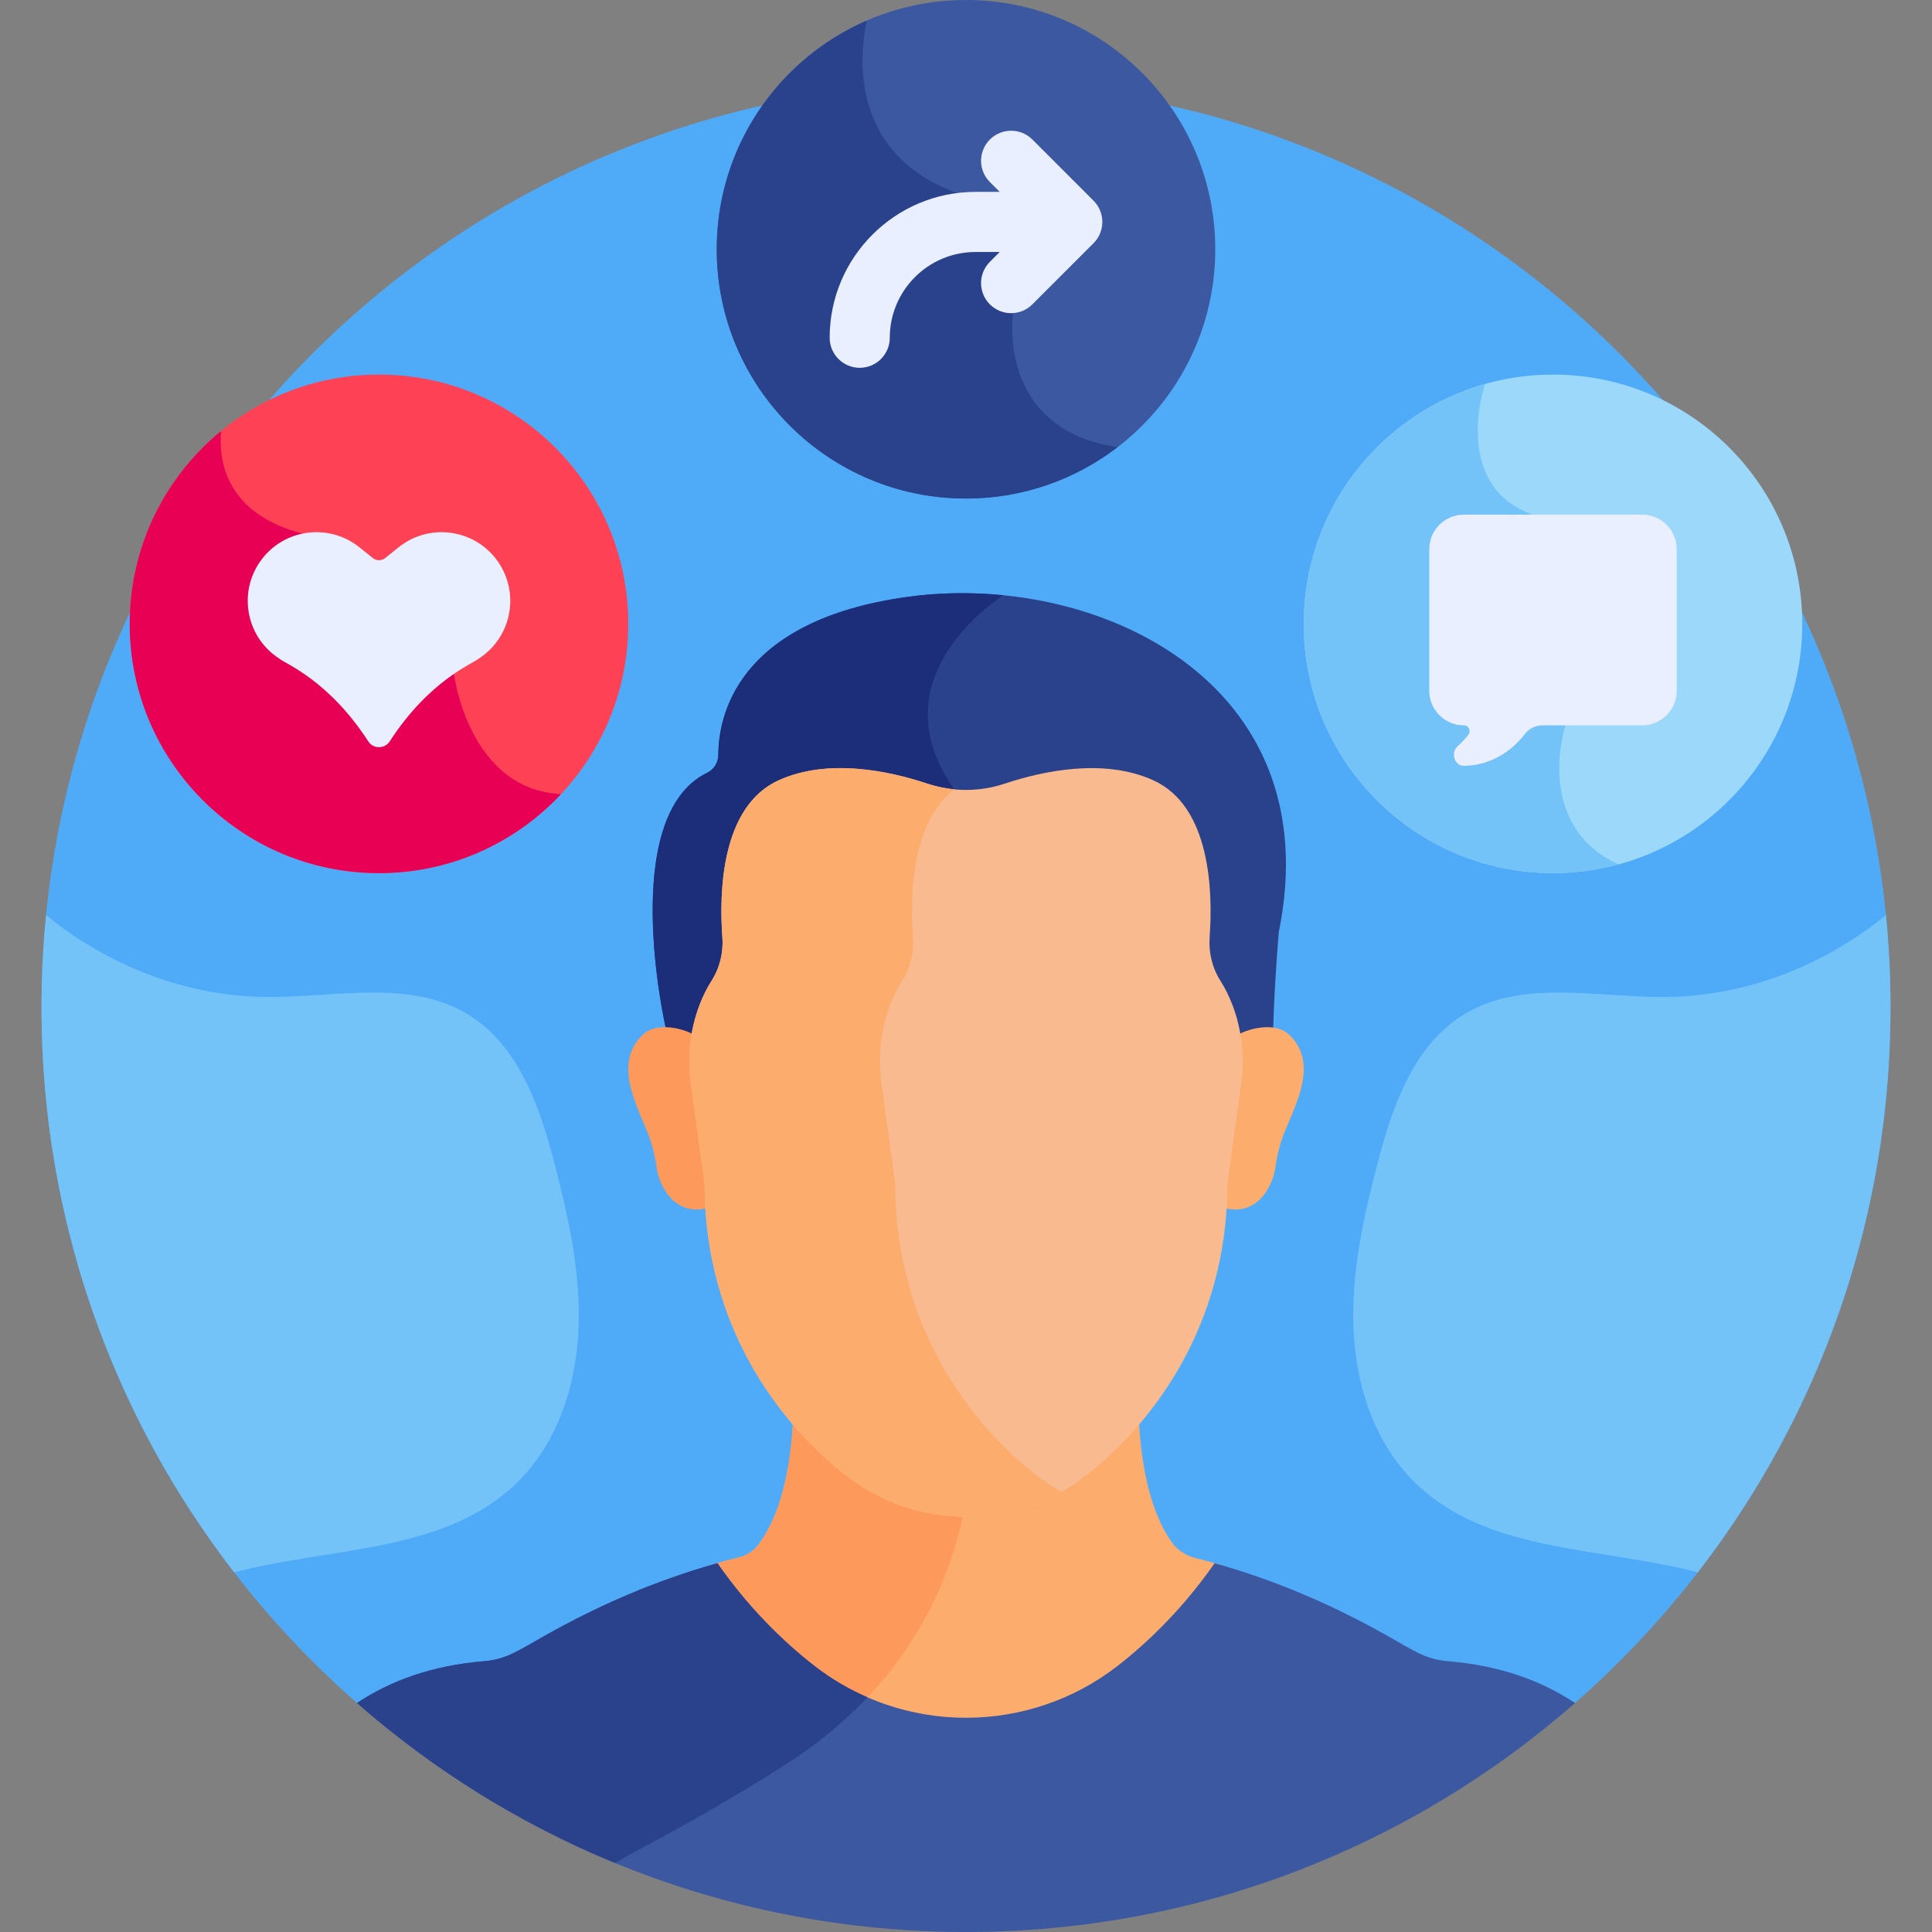
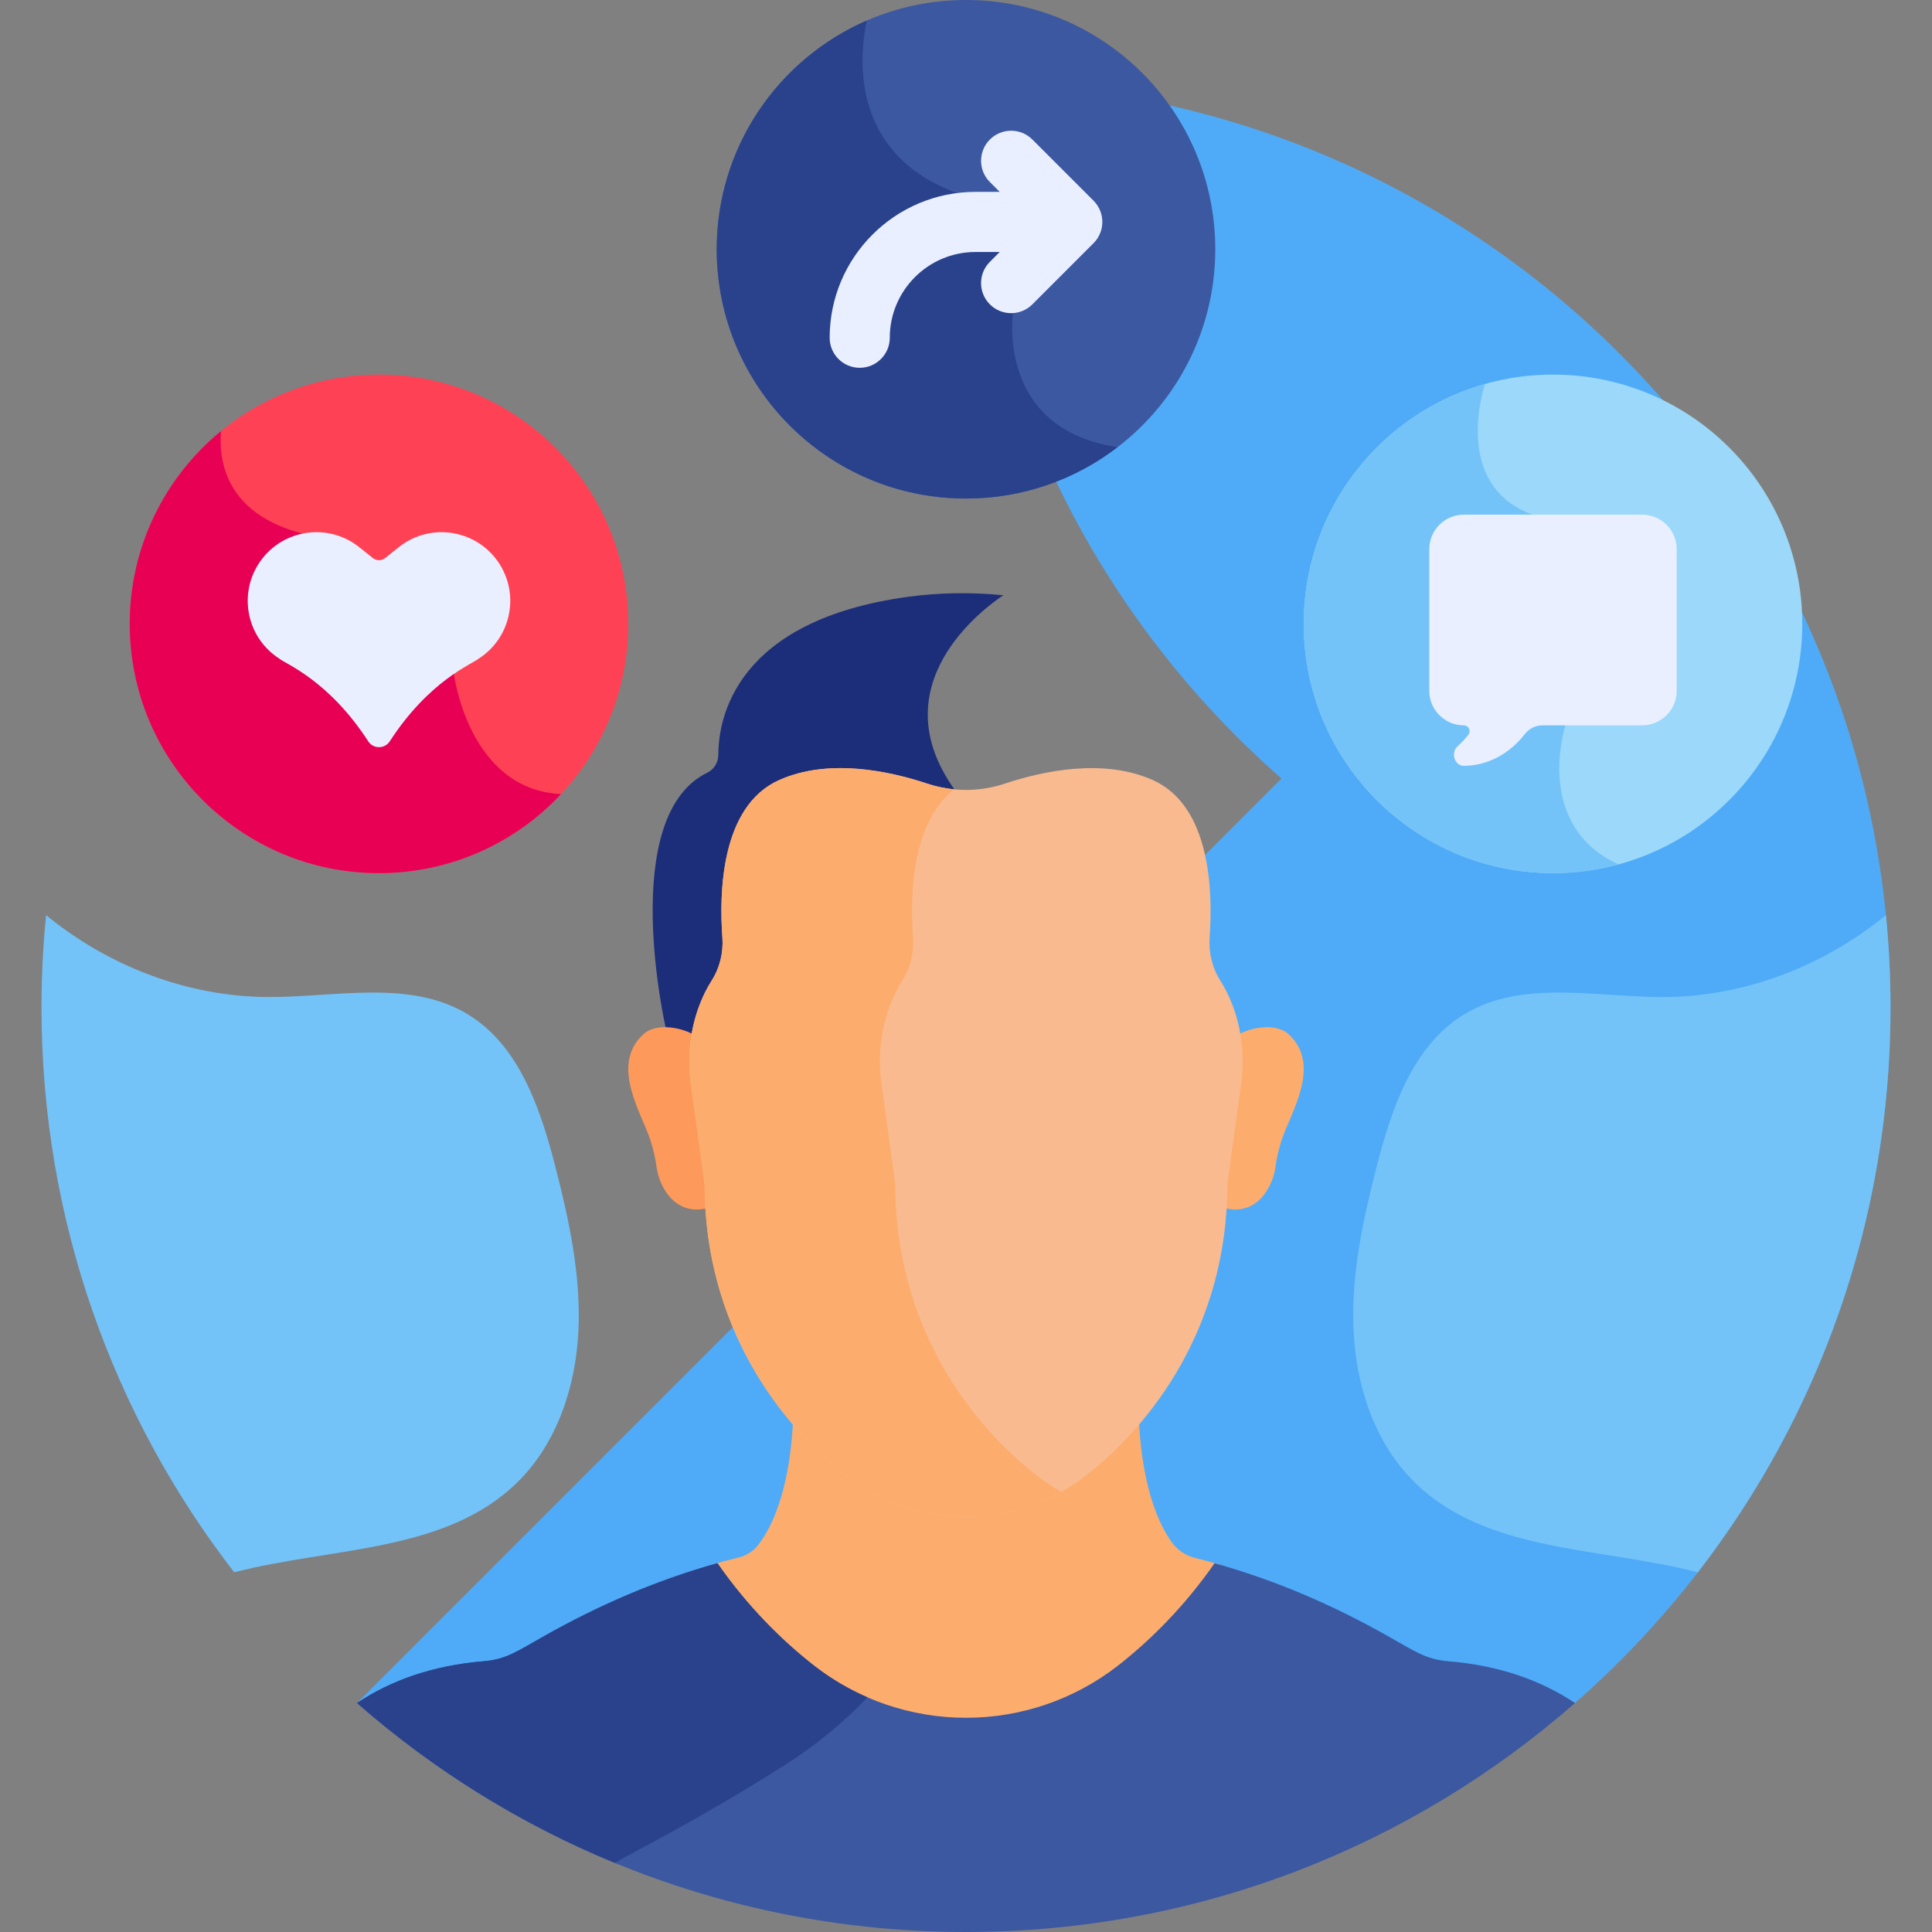
<svg xmlns="http://www.w3.org/2000/svg" id="Layer_1" enable-background="new 0 0 512 512" height="512" viewBox="0 0 512 512" width="512">
  <rect x="0" y="0" width="512" height="512" fill="#808080" stroke="none" />
  <g>
-     <path d="m94.606 451.317h322.787c51.244-44.906 83.608-110.829 83.608-184.319 0-135.311-109.691-245.002-245.002-245.002s-245.001 109.691-245.001 245.002c0 73.49 32.365 139.412 83.608 184.319z" fill="#4fabf7" />
+     <path d="m94.606 451.317h322.787c51.244-44.906 83.608-110.829 83.608-184.319 0-135.311-109.691-245.002-245.002-245.002c0 73.49 32.365 139.412 83.608 184.319z" fill="#4fabf7" />
    <g>
      <path d="m214.726 442.27c11.776 9.144 26.307 14.112 41.274 14.112 14.966 0 29.498-4.967 41.274-14.112 8.718-6.77 18.019-15.982 26.161-27.586-2.225-.644-4.474-1.252-6.751-1.822-2.519-.631-4.732-2.146-6.161-4.162-6.588-9.294-8.413-23.663-8.771-34.083-4.622 5.383-9.472 9.885-14.106 13.484-18.586 14.434-44.729 14.414-63.29 0-4.634-3.599-9.484-8.101-14.106-13.484-.367 10.651-2.263 25.43-9.216 34.696-1.186 1.581-3.014 2.873-5.205 3.415-2.448.607-4.868 1.261-7.263 1.955 8.141 11.605 17.442 20.818 26.16 27.587z" fill="#fcad6d" />
    </g>
-     <path d="m228.979 450.737c16.359-16.879 23.74-35.693 26.792-51.823-11.105-.05-22.196-3.654-31.415-10.814-4.634-3.599-9.484-8.101-14.106-13.484-.367 10.651-2.263 25.43-9.216 34.696-1.186 1.581-3.014 2.873-5.205 3.415-2.448.607-4.868 1.261-7.263 1.955 8.142 11.604 17.443 20.817 26.161 27.586 4.404 3.423 9.196 6.259 14.252 8.469z" fill="#fd995b" />
    <path d="m256 512c61.821 0 118.286-22.907 161.394-60.683-8.881-5.918-19.925-9.957-33.657-11.08-5.903-.483-9.044-2.773-16.003-6.696-14.494-8.173-29.502-14.691-45.855-19.276-7.987 11.481-17.153 20.574-25.735 27.238-11.453 8.894-25.587 13.725-40.144 13.725s-28.691-4.831-40.144-13.725c-8.584-6.666-17.752-15.762-25.74-27.246-16.285 4.574-31.397 11.133-45.85 19.284-6.958 3.923-10.099 6.214-16.003 6.696-13.732 1.123-24.775 5.162-33.656 11.08 43.107 37.776 99.572 60.683 161.393 60.683z" fill="#3c58a0" />
    <path d="m215.856 441.503c-8.584-6.666-17.752-15.762-25.74-27.246-16.285 4.574-31.397 11.133-45.85 19.284-6.958 3.923-10.099 6.214-16.003 6.696-13.732 1.123-24.775 5.162-33.656 11.08 20.131 17.642 43.177 32.038 68.32 42.375 7.768-4.469 21.196-10.92 44.186-25.377 9.091-5.717 16.592-11.974 22.77-18.507-4.977-2.16-9.694-4.941-14.027-8.305z" fill="#2a428c" />
    <circle cx="411.561" cy="165.327" fill="#9bd8f9" r="66.059" />
    <circle cx="100.439" cy="165.327" fill="#ff4155" r="66.059" />
    <circle cx="256" cy="66.059" fill="#3c58a0" r="66.059" />
    <g>
      <path d="m137.229 392.704c10.476-10.36 15.378-25.364 16.06-40.081s-2.477-29.33-6.154-43.597c-3.971-15.404-9.601-32.038-23.22-40.259-15.379-9.282-34.897-4.478-52.86-4.547-21.349-.082-42.368-8.177-58.842-21.711-.8 8.055-1.215 16.223-1.215 24.488 0 56.372 19.06 108.279 51.06 149.676 26.264-6.774 56.151-5.16 75.171-23.969z" fill="#73c3f9" />
    </g>
    <g>
      <path d="m501.002 266.998c0-8.266-.415-16.434-1.215-24.489-16.474 13.534-37.493 21.63-58.844 21.712-17.963.069-37.481-4.736-52.859 4.547-13.619 8.22-19.249 24.854-23.22 40.259-3.677 14.267-6.836 28.879-6.154 43.597.682 14.717 5.584 29.721 16.06 40.081 19.02 18.81 48.907 17.195 75.172 23.971 32-41.398 51.06-93.306 51.06-149.678z" fill="#73c3f9" />
    </g>
    <g>
      <g>
-         <path d="m240.699 158.152c-45.949 6.261-50.316 32.312-50.336 41.87-.004 2.005-1.115 3.862-2.917 4.739-23.901 11.627-11.015 67.665-11.015 67.665 2.4.16 6 2.22 7.874 3.127.459-2.855 1.208-5.667 2.266-8.384.806-2.071 1.814-4.163 3.073-6.139 2.186-3.429 3.181-7.474 2.884-11.519-.859-11.691-1.533-33.639 13.898-40.582 13.073-5.882 29.109-2.476 39.336.924 6.641 2.209 13.836 2.209 20.477 0 10.227-3.401 26.263-6.807 39.336-.924 15.387 6.924 14.755 28.76 13.906 40.482-.295 4.075.673 8.162 2.876 11.618 1.301 2.04 2.332 4.203 3.151 6.339 1.018 2.656 1.742 5.399 2.189 8.185 2.362-1.144 6.825-3.478 9.713-3.07.354-12.253 1.485-25.462 1.485-25.462 13.616-66.69-48.722-95.61-98.196-88.869z" fill="#2a428c" />
        <path d="m240.699 158.152c-45.949 6.261-50.316 32.312-50.336 41.87-.004 2.005-1.115 3.862-2.917 4.739-23.901 11.627-11.015 67.665-11.015 67.665 2.4.16 6 2.22 7.874 3.127.459-2.855 1.208-5.667 2.266-8.384.806-2.071 1.814-4.163 3.073-6.139 2.186-3.429 3.181-7.474 2.884-11.518-.859-11.691-1.533-33.639 13.898-40.582 13.073-5.882 29.109-2.476 39.336.924 2.798.93 5.694 1.445 8.605 1.591-.446-.765-.922-1.525-1.455-2.274-19.712-27.706 7.688-47.895 12.977-51.423-8.481-.843-17.012-.71-25.19.404z" fill="#1c2e7a" />
      </g>
      <path d="m341.486 274.075c-3.579-3.28-10.707-1.617-13.79.391.675 4.205.714 8.507.13 12.755l-3.637 26.491c0 2.135-.067 4.231-.191 6.289 8.869 2.675 13.275-5.287 14.017-10.752.319-2.352.842-4.671 1.566-6.933 2.361-7.368 10.872-20.024 1.905-28.241z" fill="#fcad6d" />
      <path d="m170.514 274.075c3.579-3.28 10.708-1.617 13.79.391-.675 4.205-.714 8.507-.13 12.755l3.637 26.491c0 2.135.067 4.231.191 6.289-8.869 2.675-13.275-5.287-14.017-10.752-.32-2.352-.842-4.671-1.566-6.933-2.36-7.368-10.872-20.024-1.905-28.241z" fill="#fd995b" />
      <path d="m326.595 266.282c-.819-2.136-1.851-4.299-3.151-6.339-2.203-3.456-3.171-7.543-2.876-11.618.849-11.721.394-34.646-14.993-41.569-13.072-5.882-29.108-2.477-39.334.924-6.641 2.209-13.839 2.209-20.48 0-10.226-3.4-26.262-6.806-39.334-.924-15.431 6.943-15.845 29.979-14.986 41.67.297 4.044-.698 8.089-2.884 11.519-1.26 1.977-2.267 4.068-3.073 6.139-2.615 6.716-3.377 14.001-2.397 21.133l3.638 26.497c0 38.094 20.335 63.986 37.632 77.417 9.029 7.011 20.17 10.819 31.645 10.819s22.617-3.808 31.645-10.819c17.297-13.432 37.632-39.324 37.632-77.417l3.638-26.491c.967-7.065.232-14.278-2.322-20.941z" fill="#f9ba8f" />
      <g>
        <path d="m274.872 391.129c-17.297-13.432-37.632-39.324-37.632-77.417l-3.638-26.497c-.979-7.132-.217-14.417 2.397-21.133.806-2.07 1.814-4.162 3.073-6.139 2.186-3.429 3.181-7.474 2.884-11.519-.777-10.57-.51-30.414 10.955-39.252-2.42-.231-4.821-.718-7.152-1.493-10.226-3.401-26.262-6.806-39.334-.924-15.431 6.943-15.845 29.979-14.986 41.67.297 4.044-.698 8.089-2.884 11.519-1.26 1.976-2.267 4.068-3.073 6.139-2.615 6.717-3.377 14.001-2.397 21.133l3.638 26.497c0 38.094 20.335 63.986 37.632 77.417 9.029 7.011 20.171 10.819 31.645 10.819 8.898 0 17.591-2.299 25.259-6.597-2.221-1.245-4.36-2.648-6.387-4.223z" fill="#fcad6d" />
      </g>
    </g>
    <path d="m120.299 178.588s-9.854-29.274-40.102-37.175c-19.909-5.2-22.311-18.614-21.627-27.178-14.766 12.115-24.189 30.502-24.189 51.092 0 36.483 29.576 66.059 66.059 66.059 19.033 0 36.174-8.06 48.228-20.94-24.616-1.234-28.369-31.858-28.369-31.858z" fill="#e80054" />
    <path d="m68.344 149.714c5.721-9.32 18.312-11.525 26.859-4.702l3.609 2.881c.952.76 2.303.76 3.255 0l3.609-2.881c8.547-6.822 21.138-4.618 26.859 4.702 5.18 8.439 2.661 19.47-5.668 24.824-1.675 1.432-13.052 5.689-23.582 21.929-1.332 2.055-4.358 2.056-5.69 0-10.536-16.251-21.924-20.512-23.582-21.929-8.33-5.355-10.849-16.386-5.669-24.824z" fill="#e9efff" />
    <path d="m296.148 118.504c-32.296-4.849-27.687-35.536-27.687-35.536s21.337-18.517-14.827-31.795c-27.666-10.157-26.183-34.721-23.958-45.705-23.38 10.172-39.734 33.467-39.734 60.591 0 36.483 29.575 66.059 66.059 66.059 15.105-.001 29.018-5.082 40.147-13.614z" fill="#2a428c" />
    <path d="m289.798 53.186-16.208-16.208c-3.11-3.11-8.154-3.11-11.264 0-3.111 3.111-3.111 8.154 0 11.264l2.61 2.61h-6.413c-21.313 0-38.653 17.34-38.653 38.654 0 4.399 3.566 7.965 7.965 7.965s7.965-3.567 7.965-7.966c0-12.529 10.193-22.723 22.722-22.723h6.414l-2.611 2.611c-3.111 3.111-3.111 8.154 0 11.265s8.154 3.11 11.264 0l16.208-16.208c3.11-3.107 3.111-8.154.001-11.264z" fill="#e9efff" />
    <path d="m414.862 192.223s13-47.908-8.75-55.835c-21.553-7.855-12.732-34.134-12.57-34.61-27.722 7.845-48.041 33.316-48.041 63.55 0 36.483 29.576 66.059 66.059 66.059 5.995 0 11.798-.813 17.319-2.31-22.727-10.524-14.017-36.854-14.017-36.854z" fill="#73c3f9" />
    <path d="m435.203 136.387h-47.284c-5.03 0-9.146 4.115-9.146 9.146v37.544c0 5.03 4.116 9.146 9.146 9.146 1.286 0 1.998 1.477 1.212 2.494-.838 1.084-1.777 2.094-2.819 3.013-1.945 1.713-.851 5.226 1.616 5.218 6.269-.02 12.144-3.201 16.142-8.384 1.124-1.457 2.834-2.34 4.674-2.34h26.46c5.03 0 9.146-4.116 9.146-9.146v-37.544c-.001-5.031-4.117-9.147-9.147-9.147z" fill="#e9efff" />
  </g>
</svg>